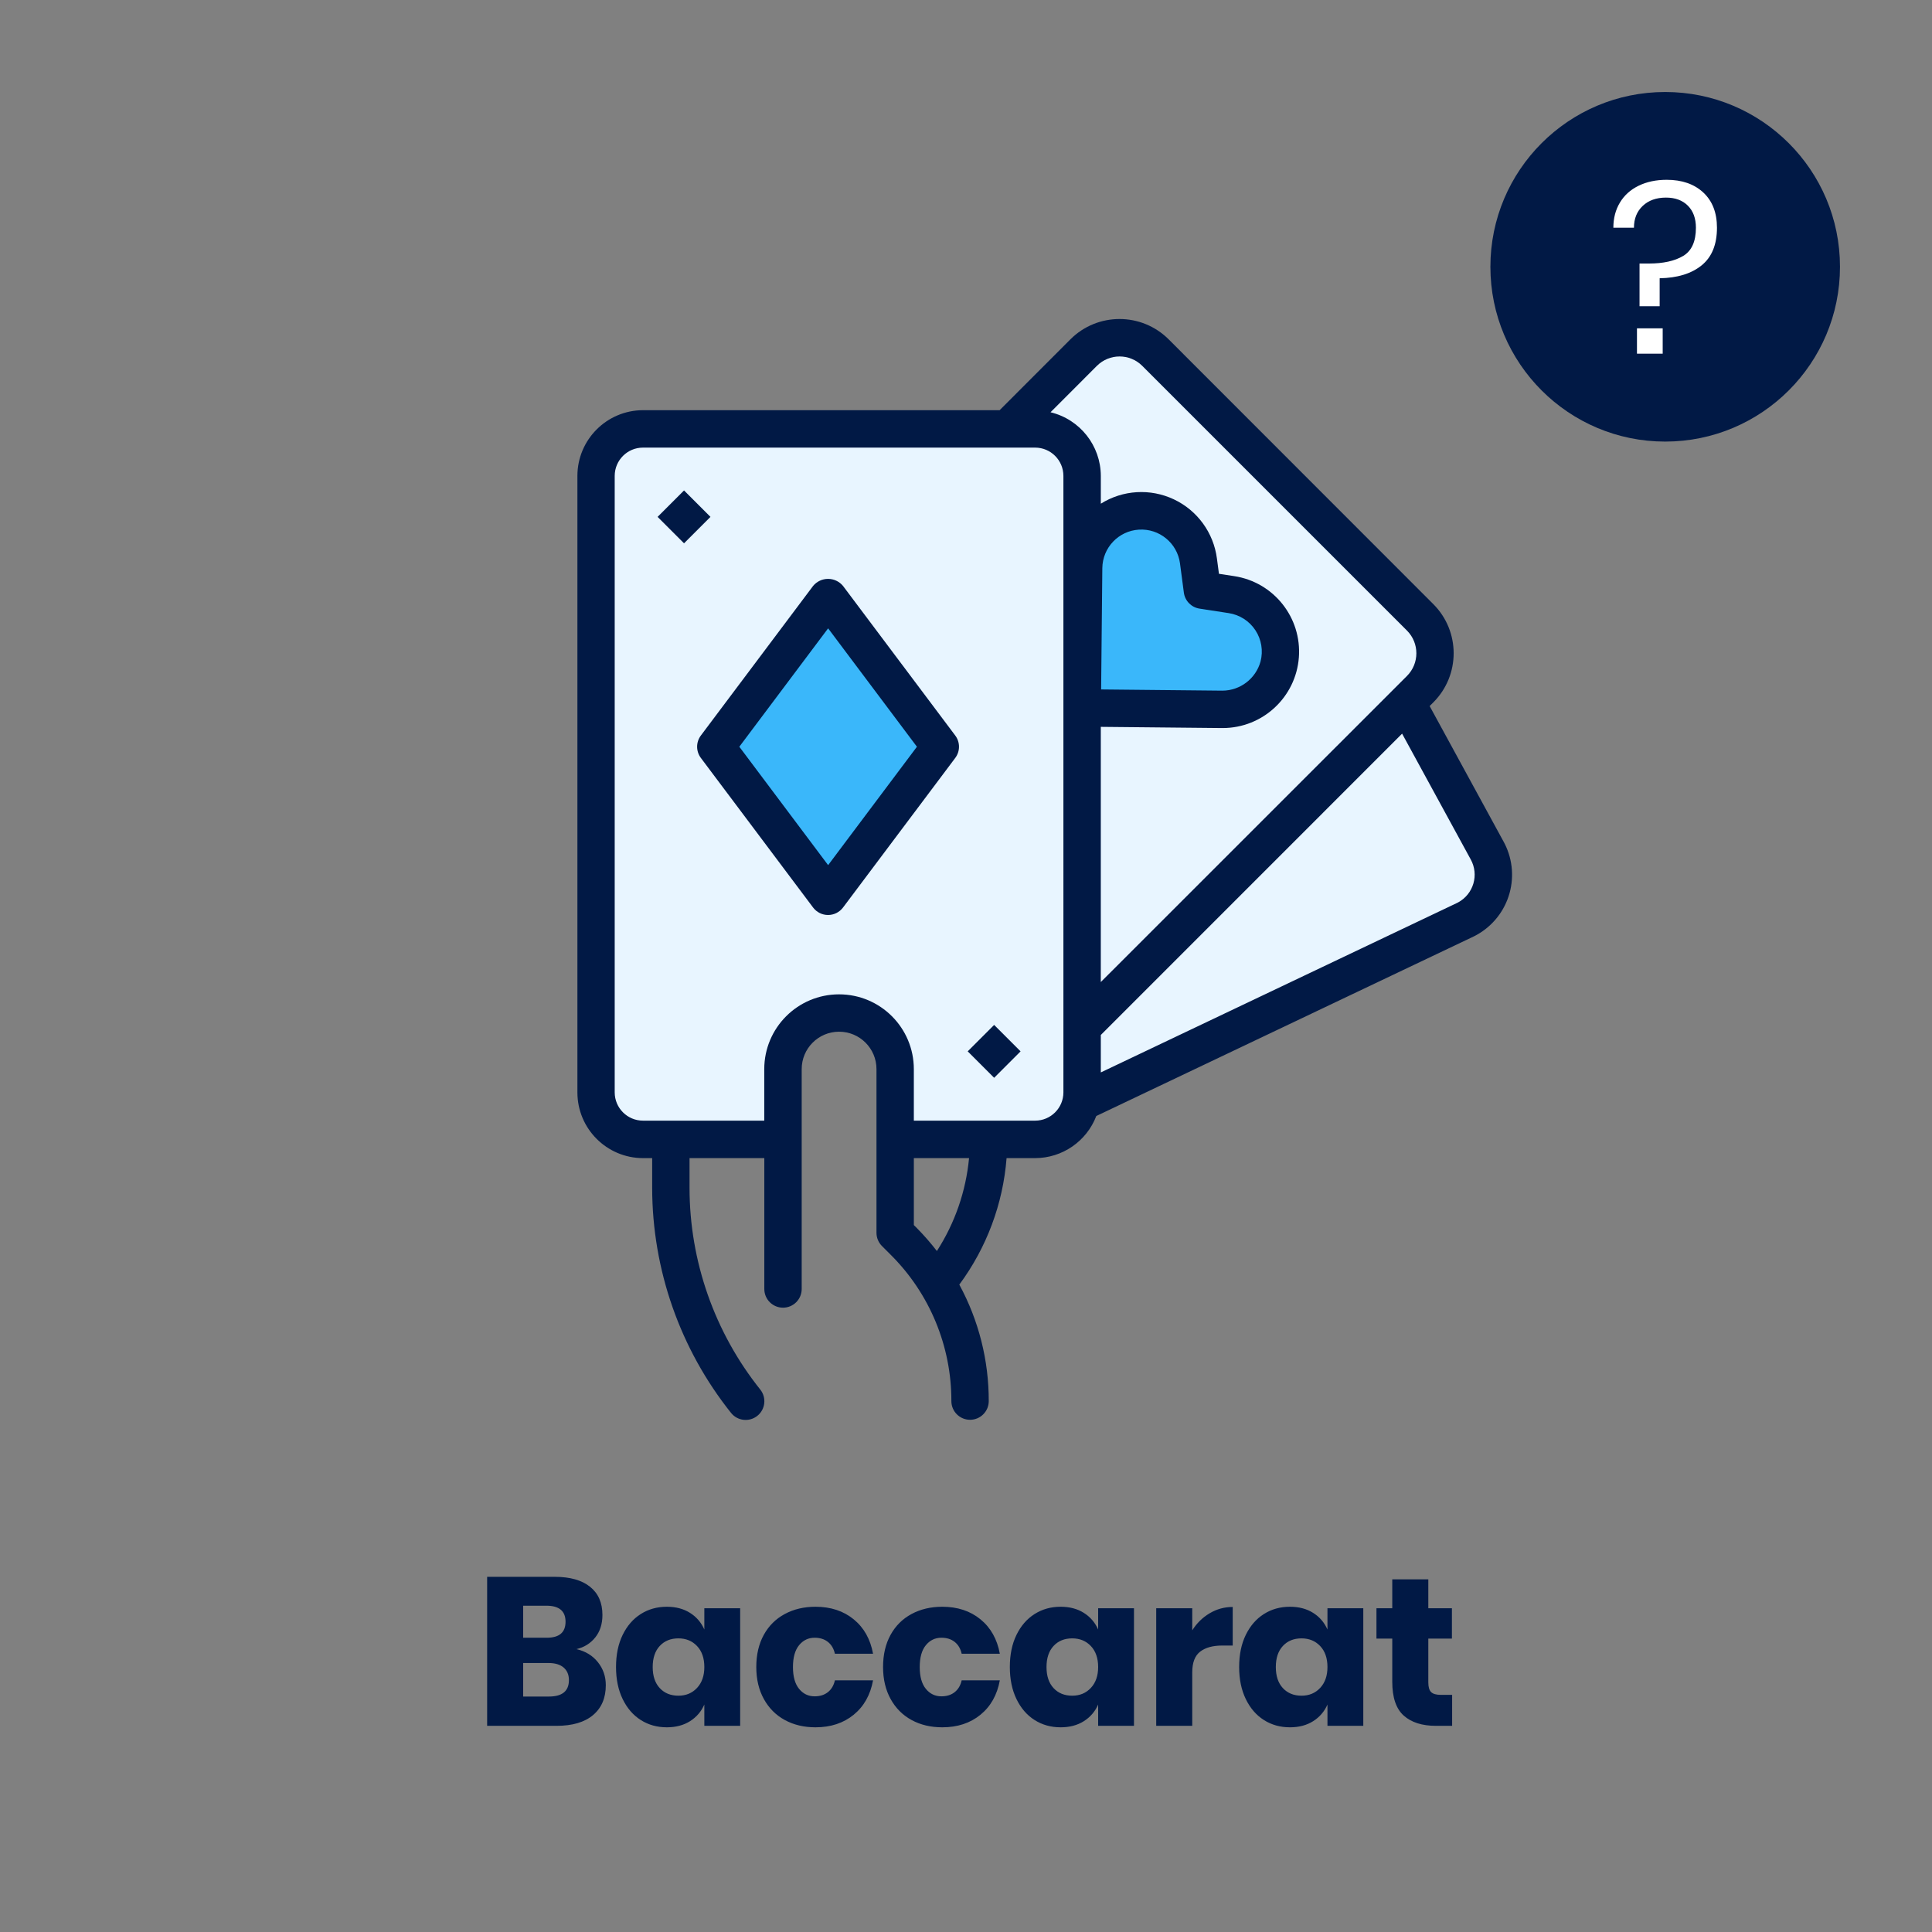
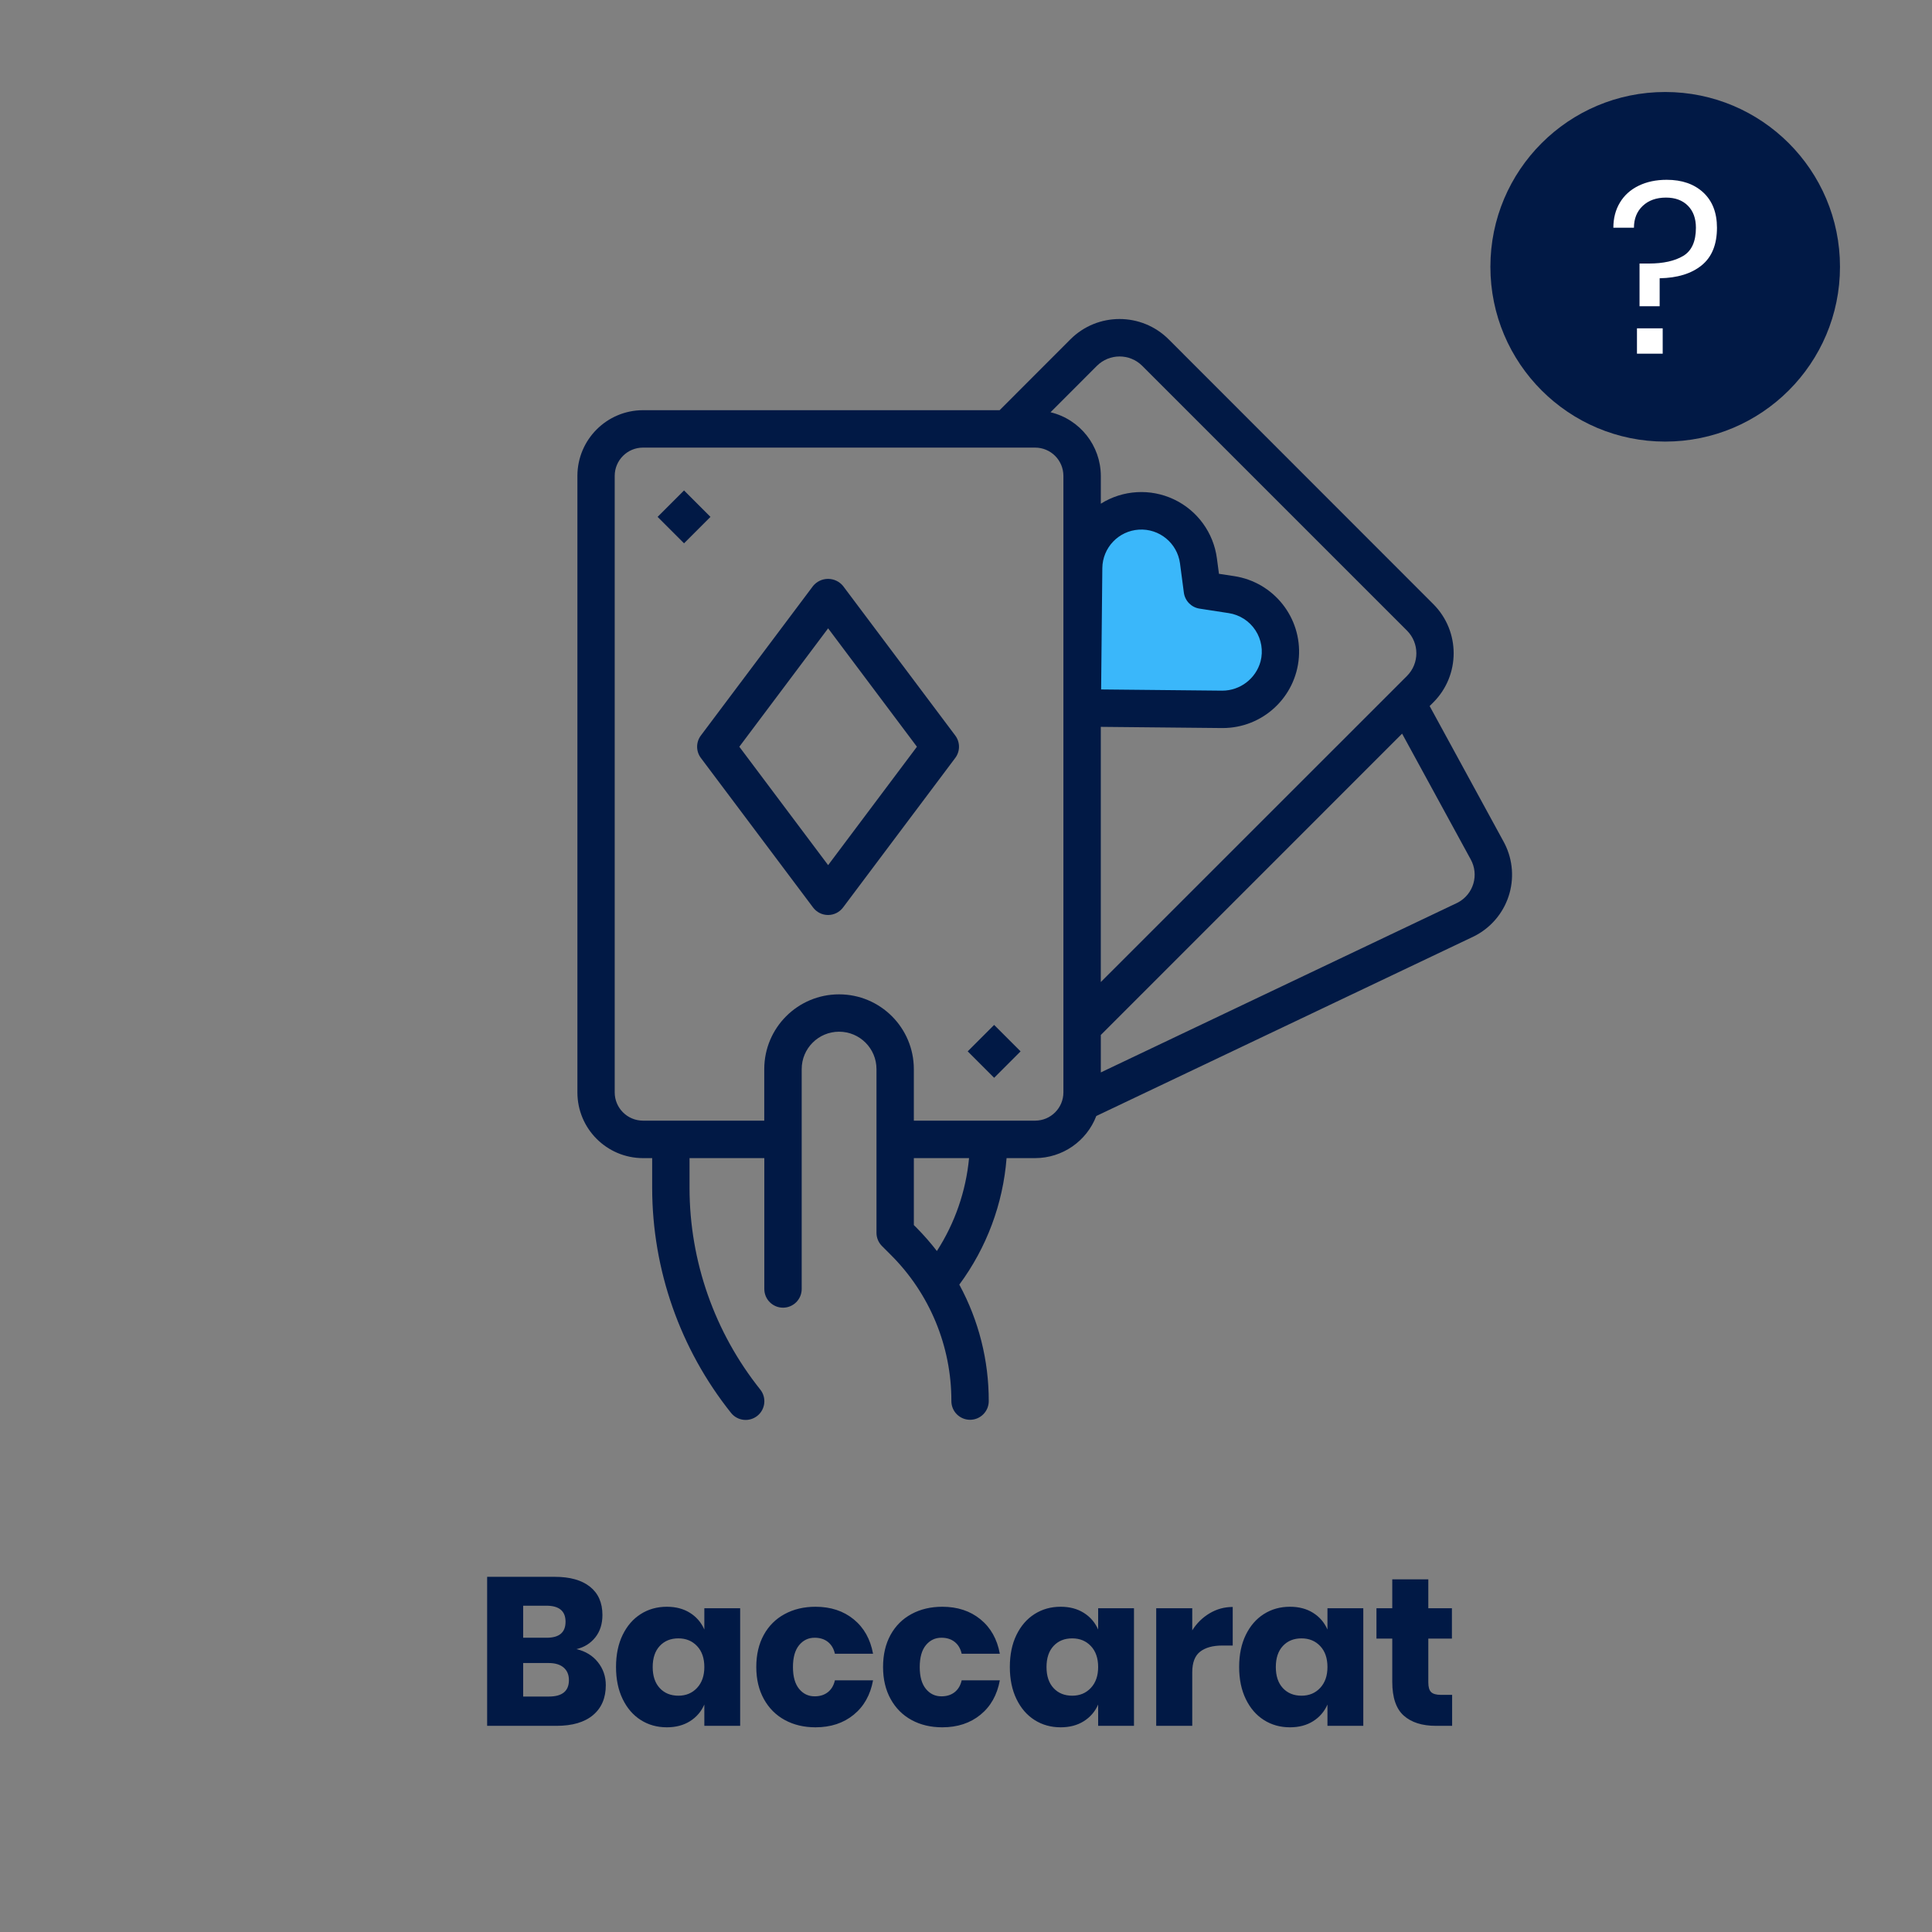
<svg xmlns="http://www.w3.org/2000/svg" height="110" viewBox="0 0 110 110" width="110">
  <rect x="0" y="0" width="110" height="110" fill="#808080" stroke="none" />
  <mask id="a" fill="#fff">
    <rect fill="#fff" fill-rule="evenodd" height="110" rx="6" width="110" />
  </mask>
  <mask id="b" fill="#fff">
    <path d="m.954.955h69.143v69.143h-69.143z" fill="#fff" fill-rule="evenodd" />
  </mask>
  <g fill="none" fill-rule="evenodd">
    <g mask="url(#a)">
      <g fill-rule="nonzero" transform="translate(84.857 5.238)">
        <circle cx="9.952" cy="9.952" fill="#011945" r="9.952" />
        <path d="m9.637 12.199v-1.594c1.012-.018 1.809-.263 2.391-.736.582-.473.872-1.186.872-2.141 0-.855-.26-1.524-.779-2.006-.519-.482-1.214-.723-2.084-.723-.604 0-1.136.113-1.598.338-.462.225-.817.545-1.065.959-.249.414-.373.891-.373 1.432h1.172c0-.513.166-.927.499-1.243.333-.315.775-.473 1.325-.473.524 0 .939.153 1.245.459.306.306.459.725.459 1.256 0 .783-.242 1.319-.726 1.607s-1.134.432-1.951.432h-.533v2.431zm.173 2.701v-1.445h-1.465v1.445z" fill="#fff" />
      </g>
    </g>
    <path d="m31.684 98.262c.904 0 1.598-.204 2.082-.612s.726-.976.726-1.704c0-.496-.15-.932-.45-1.308s-.706-.624-1.218-.744c.44-.104.796-.326 1.068-.666s.408-.766.408-1.278c0-.696-.236-1.232-.708-1.608s-1.14-.564-2.004-.564h-3.852v8.484zm-.552-5.016h-1.344v-1.824h1.32c.728 0 1.092.304 1.092.912s-.356.912-1.068.912zm.12 3.348h-1.464v-1.908h1.452c.368 0 .652.086.852.258s.3.41.3.714c0 .624-.38.936-1.14.936zm6.714 1.752c.512 0 .952-.116 1.32-.348s.64-.548.816-.948v1.212h2.04v-6.696h-2.04v1.212c-.176-.4-.448-.716-.816-.948s-.808-.348-1.32-.348c-.552 0-1.046.138-1.482.414s-.78.672-1.032 1.188-.378 1.126-.378 1.83c0 .696.126 1.304.378 1.824s.596.918 1.032 1.194.93.414 1.482.414zm.66-1.8c-.44 0-.794-.144-1.062-.432s-.402-.688-.402-1.2.134-.912.402-1.2.622-.432 1.062-.432c.432 0 .786.146 1.062.438s.414.69.414 1.194c0 .496-.138.892-.414 1.188s-.63.444-1.062.444zm7.806 1.8c.864 0 1.588-.238 2.172-.714s.952-1.13 1.104-1.962h-2.172c-.064.288-.196.512-.396.672s-.452.24-.756.24c-.36 0-.656-.142-.888-.426s-.348-.698-.348-1.242.116-.958.348-1.242.528-.426.888-.426c.304 0 .556.08.756.24s.332.384.396.672h2.172c-.152-.832-.52-1.486-1.104-1.962s-1.308-.714-2.172-.714c-.656 0-1.24.138-1.752.414s-.91.672-1.194 1.188-.426 1.126-.426 1.83c0 .696.144 1.304.432 1.824s.686.918 1.194 1.194 1.09.414 1.746.414zm7.218 0c.864 0 1.588-.238 2.172-.714s.952-1.13 1.104-1.962h-2.172c-.064.288-.196.512-.396.672s-.452.24-.756.24c-.36 0-.656-.142-.888-.426s-.348-.698-.348-1.242.116-.958.348-1.242.528-.426.888-.426c.304 0 .556.08.756.24s.332.384.396.672h2.172c-.152-.832-.52-1.486-1.104-1.962s-1.308-.714-2.172-.714c-.656 0-1.24.138-1.752.414s-.91.672-1.194 1.188-.426 1.126-.426 1.83c0 .696.144 1.304.432 1.824s.686.918 1.194 1.194 1.09.414 1.746.414zm6.738 0c.512 0 .952-.116 1.32-.348s.64-.548.816-.948v1.212h2.04v-6.696h-2.04v1.212c-.176-.4-.448-.716-.816-.948s-.808-.348-1.32-.348c-.552 0-1.046.138-1.482.414s-.78.672-1.032 1.188-.378 1.126-.378 1.83c0 .696.126 1.304.378 1.824s.596.918 1.032 1.194.93.414 1.482.414zm.66-1.8c-.44 0-.794-.144-1.062-.432s-.402-.688-.402-1.2.134-.912.402-1.2.622-.432 1.062-.432c.432 0 .786.146 1.062.438s.414.69.414 1.194c0 .496-.138.892-.414 1.188s-.63.444-1.062.444zm6.834 1.716v-3.048c0-.552.15-.944.45-1.176s.722-.348 1.266-.348h.588v-2.196c-.472 0-.91.12-1.314.36s-.734.564-.99.972v-1.26h-2.052v6.696zm5.562.084c.512 0 .952-.116 1.32-.348s.64-.548.816-.948v1.212h2.04v-6.696h-2.04v1.212c-.176-.4-.448-.716-.816-.948s-.808-.348-1.32-.348c-.552 0-1.046.138-1.482.414s-.78.672-1.032 1.188-.378 1.126-.378 1.83c0 .696.126 1.304.378 1.824s.596.918 1.032 1.194.93.414 1.482.414zm.66-1.8c-.44 0-.794-.144-1.062-.432s-.402-.688-.402-1.2.134-.912.402-1.2.622-.432 1.062-.432c.432 0 .786.146 1.062.438s.414.69.414 1.194c0 .496-.138.892-.414 1.188s-.63.444-1.062.444zm8.574 1.716v-1.764h-.648c-.256 0-.438-.052-.546-.156s-.162-.288-.162-.552v-2.496h1.344v-1.728h-1.344v-1.644h-2.052v1.644h-.9v1.728h.9v2.46c0 .896.218 1.538.654 1.926s1.046.582 1.83.582z" fill="#011945" fill-rule="nonzero" mask="url(#a)" />
    <g mask="url(#a)">
      <g fill="none" fill-rule="evenodd" mask="url(#b)" transform="translate(19.905 13.619)">
        <g transform="translate(12.429 4.501)">
-           <path d="m2.07 7.364v38.32l4.608.989h5.157l.722-4.867 1.172-2.11h3.029l1.934 1.56v5.416h9.522l1.26-2.206 22.153-11.173.897-2.295-4.954-8.816 1.505-3.664-.765-1.903-16.393-15.812-1.575.539-4.569 4.225-6.591.795h-15.369z" fill="#e8f5ff" />
-           <path d="m8.758 24.168 6.076-7.782 6.21 7.782-6.21 8.372z" fill="#3ab7fa" />
          <g fill="none" transform="translate(.537)">
            <path d="m28.936 12.897v9.286h8.839l2.393-2.381-.425-2.787-1.966-1.467h-2.305v-2.652l-2.427-1.99h-2.118z" fill="#3ab7fa" />
            <g fill="#011945">
              <path d="m52.803 29.926c-.021-.041-.042-.082-.064-.123l-4.212-7.723.21-.21c1.543-1.545 1.543-4.048 0-5.593l-15.07-15.077c-1.546-1.542-4.048-1.542-5.593 0l-4.031 4.035h-20.306c-2.061.005-3.729 1.675-3.733 3.736v35.107c.001 2.063 1.67 3.736 3.733 3.741h.524v1.703c.006 4.653 1.589 9.167 4.491 12.804.367.459 1.037.533 1.497.166.459-.367.533-1.037.166-1.497-2.603-3.26-4.023-7.307-4.027-11.479v-1.698h4.258v7.452c0 .588.477 1.064 1.064 1.064.588 0 1.064-.477 1.064-1.064v-12.52c0-1.176.953-2.129 2.129-2.129 1.176 0 2.129.953 2.129 2.129v9.324c.001.283.114.553.314.752l.493.493c2.219 2.205 3.464 5.206 3.457 8.334 0 .588.477 1.064 1.064 1.064.588 0 1.064-.477 1.064-1.064.005-2.316-.571-4.597-1.676-6.632 1.555-2.101 2.488-4.597 2.691-7.202h1.63c1.544-.004 2.926-.957 3.478-2.398l21.502-10.229c.932-.465 1.64-1.282 1.969-2.269.329-.988.252-2.066-.215-2.997zm-32.332 23.181c-.35-.454-.727-.886-1.129-1.294l-.182-.182v-3.811h3.143c-.178 1.884-.806 3.697-1.831 5.287zm7.204-9.029c-.002.887-.72 1.605-1.607 1.607h-6.909v-2.933c0-2.352-1.906-4.258-4.258-4.258-2.352 0-4.258 1.906-4.258 4.258v2.933h-6.908c-.887-.002-1.605-.72-1.607-1.607v-35.106c.002-.887.72-1.605 1.607-1.607h22.333c.887.002 1.605.72 1.607 1.607zm-.733-38.726 2.64-2.642c.714-.712 1.869-.712 2.582 0l15.073 15.073c.712.714.712 1.869 0 2.582l-17.433 17.429v-14.53l6.898.068h.043c2.274-.001 4.163-1.753 4.336-4.02.172-2.267-1.43-4.285-3.678-4.629l-.872-.133-.116-.874c-.191-1.466-1.115-2.735-2.453-3.366-1.338-.631-2.904-.537-4.157.248v-1.586c-.007-1.723-1.19-3.218-2.865-3.62zm2.881 15.782.068-6.908c.013-1.164.923-2.12 2.085-2.191 1.162-.071 2.182.767 2.337 1.921l.22 1.665c.062.469.427.841.895.912l1.662.256c.621.096 1.172.45 1.517.975.345.525.451 1.172.292 1.779-.27.977-1.158 1.656-2.172 1.66zm20.326 12.124-.031.017-20.313 9.664v-2.132l17.154-17.156 3.913 7.172c.228.418.28.91.144 1.367-.135.457-.447.841-.866 1.068z" />
              <path d="m15.737 8.918-6.39-8.516c-.21-.255-.522-.402-.852-.402-.33 0-.642.147-.852.402l-6.39 8.516c-.284.378-.284.899 0 1.277l6.39 8.516c.201.268.517.426.852.426.335 0 .651-.158.852-.426l6.39-8.516c.284-.378.284-.899 0-1.277zm-7.238 7.38-5.056-6.741 5.056-6.741 5.056 6.741z" fill-rule="nonzero" transform="translate(5.78 14.839)" />
              <path d="m.441.441h2.129v2.129h-2.129z" fill-rule="nonzero" transform="matrix(.707 -.707 .707 .707 3.946 11.309)" />
              <path d="m.441.441h2.129v2.129h-2.129z" fill-rule="nonzero" transform="matrix(.707 -.707 .707 .707 21.602 41.74)" />
            </g>
          </g>
        </g>
      </g>
    </g>
  </g>
</svg>